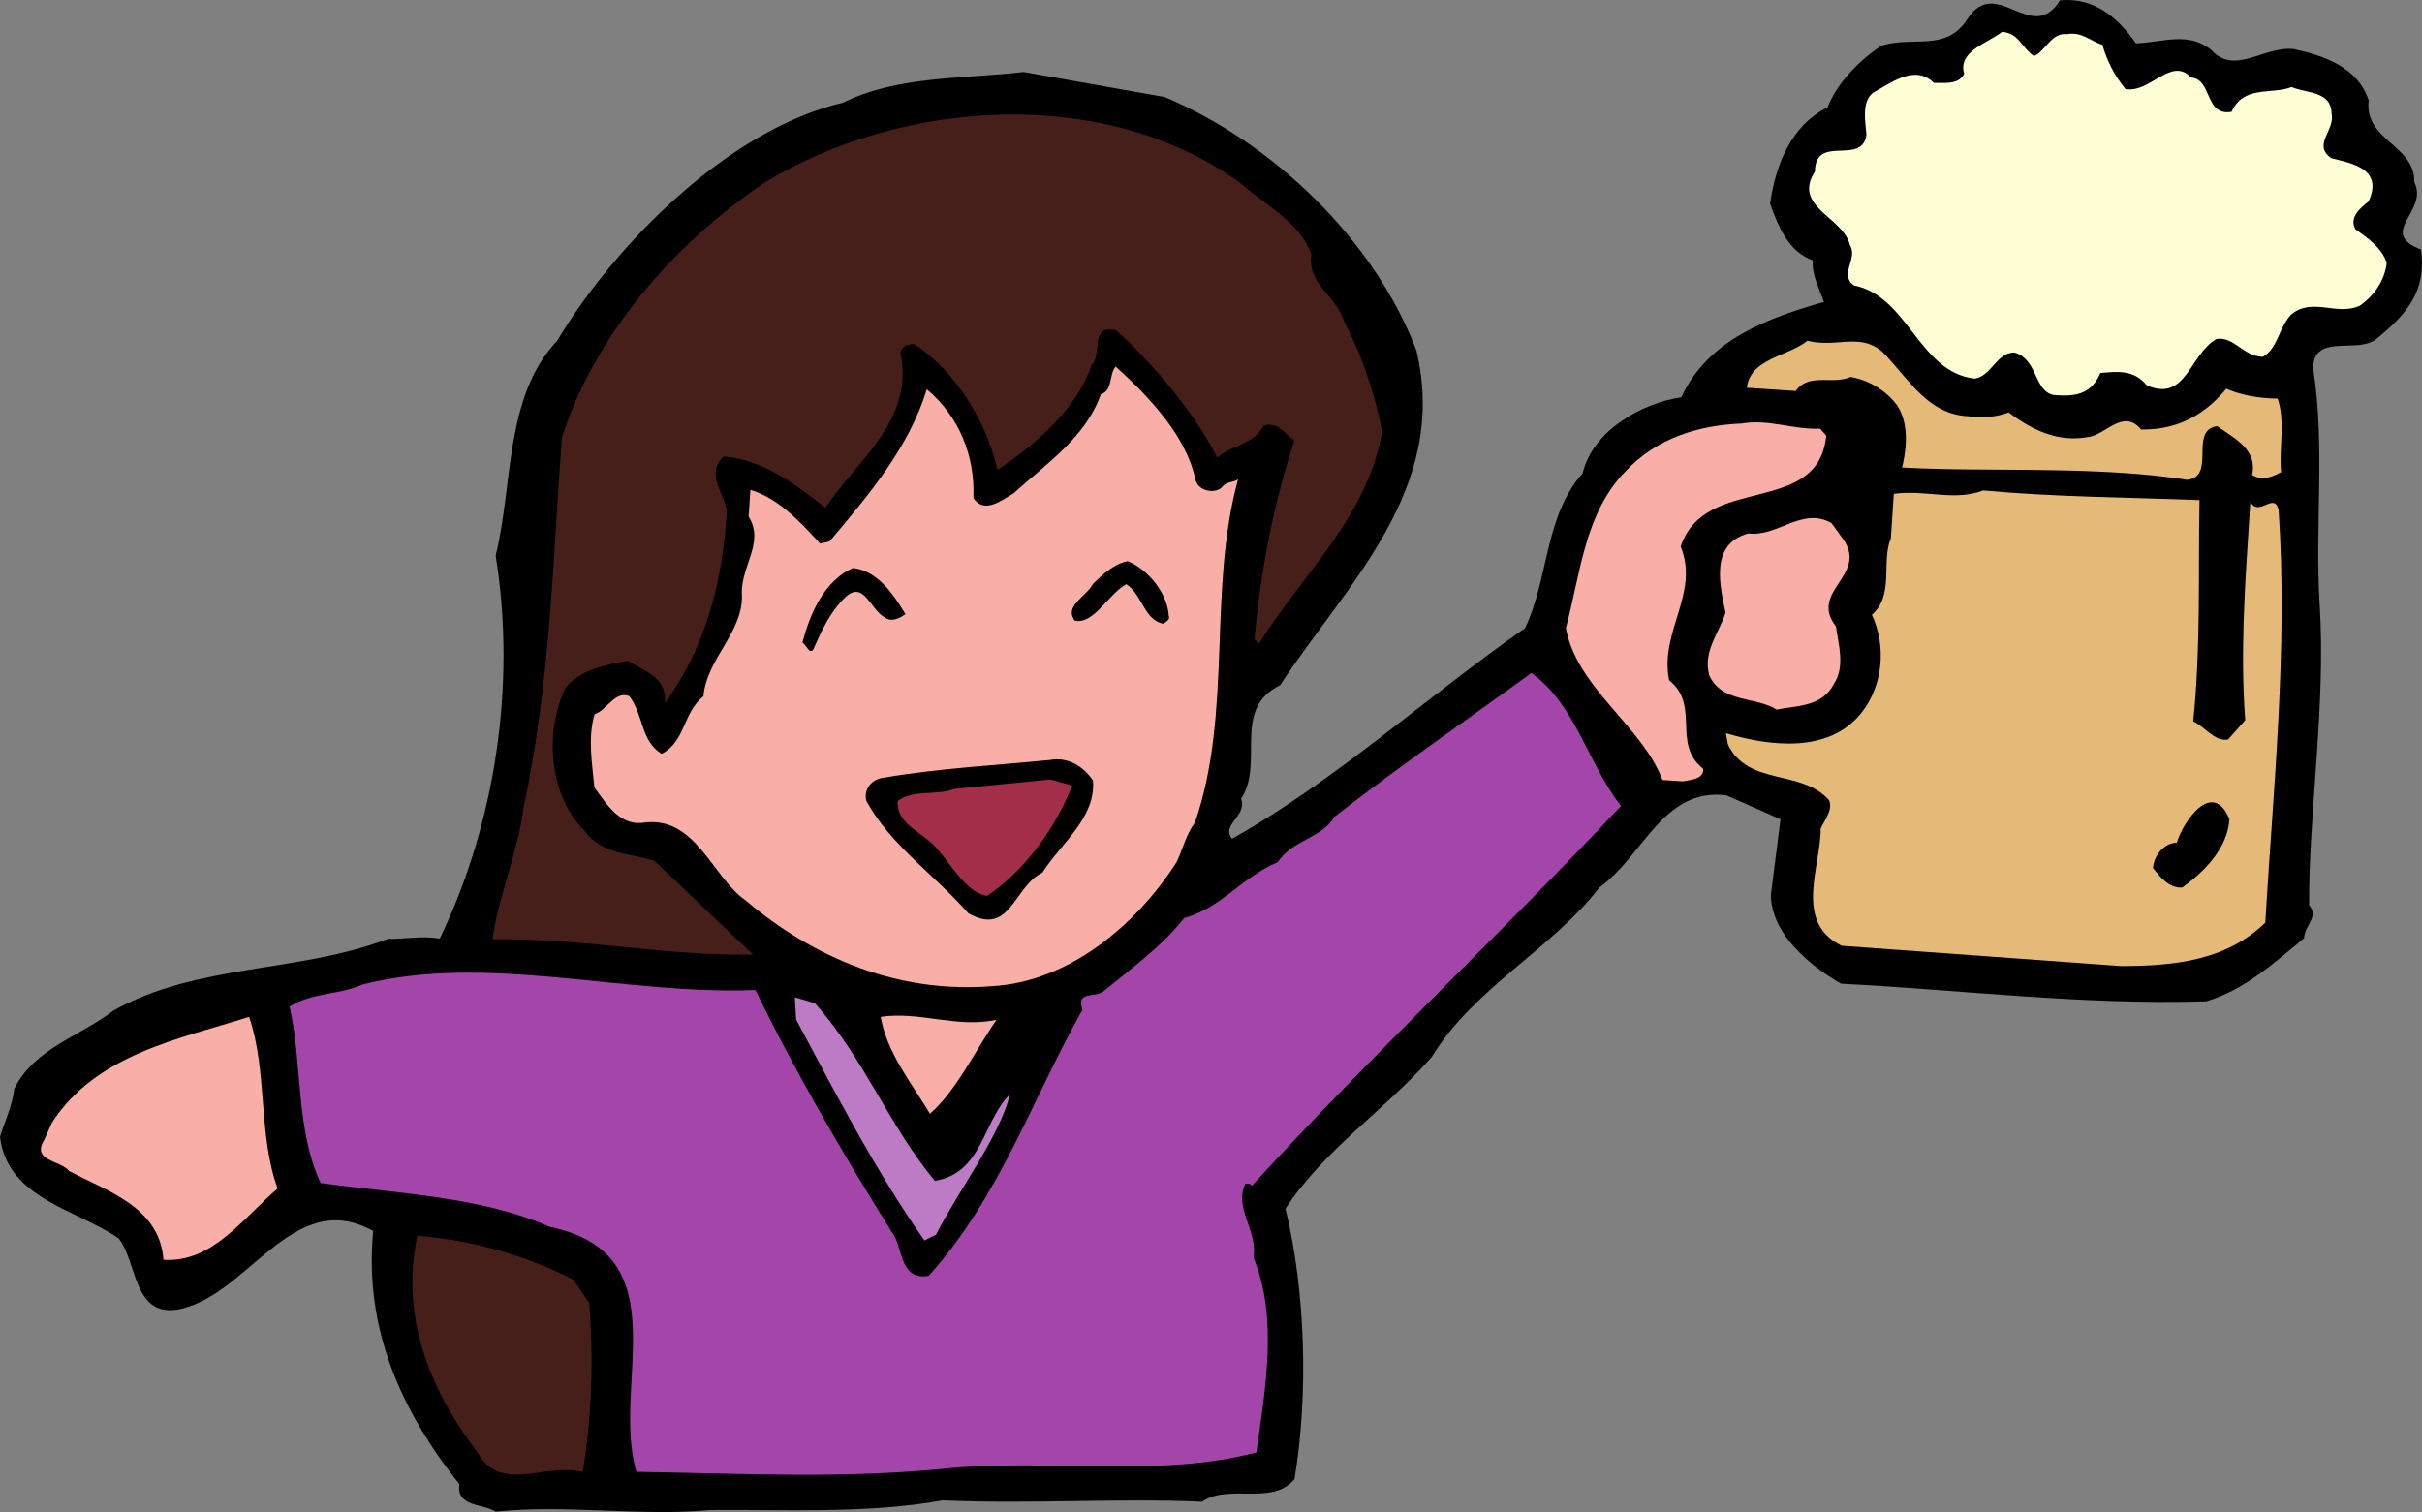
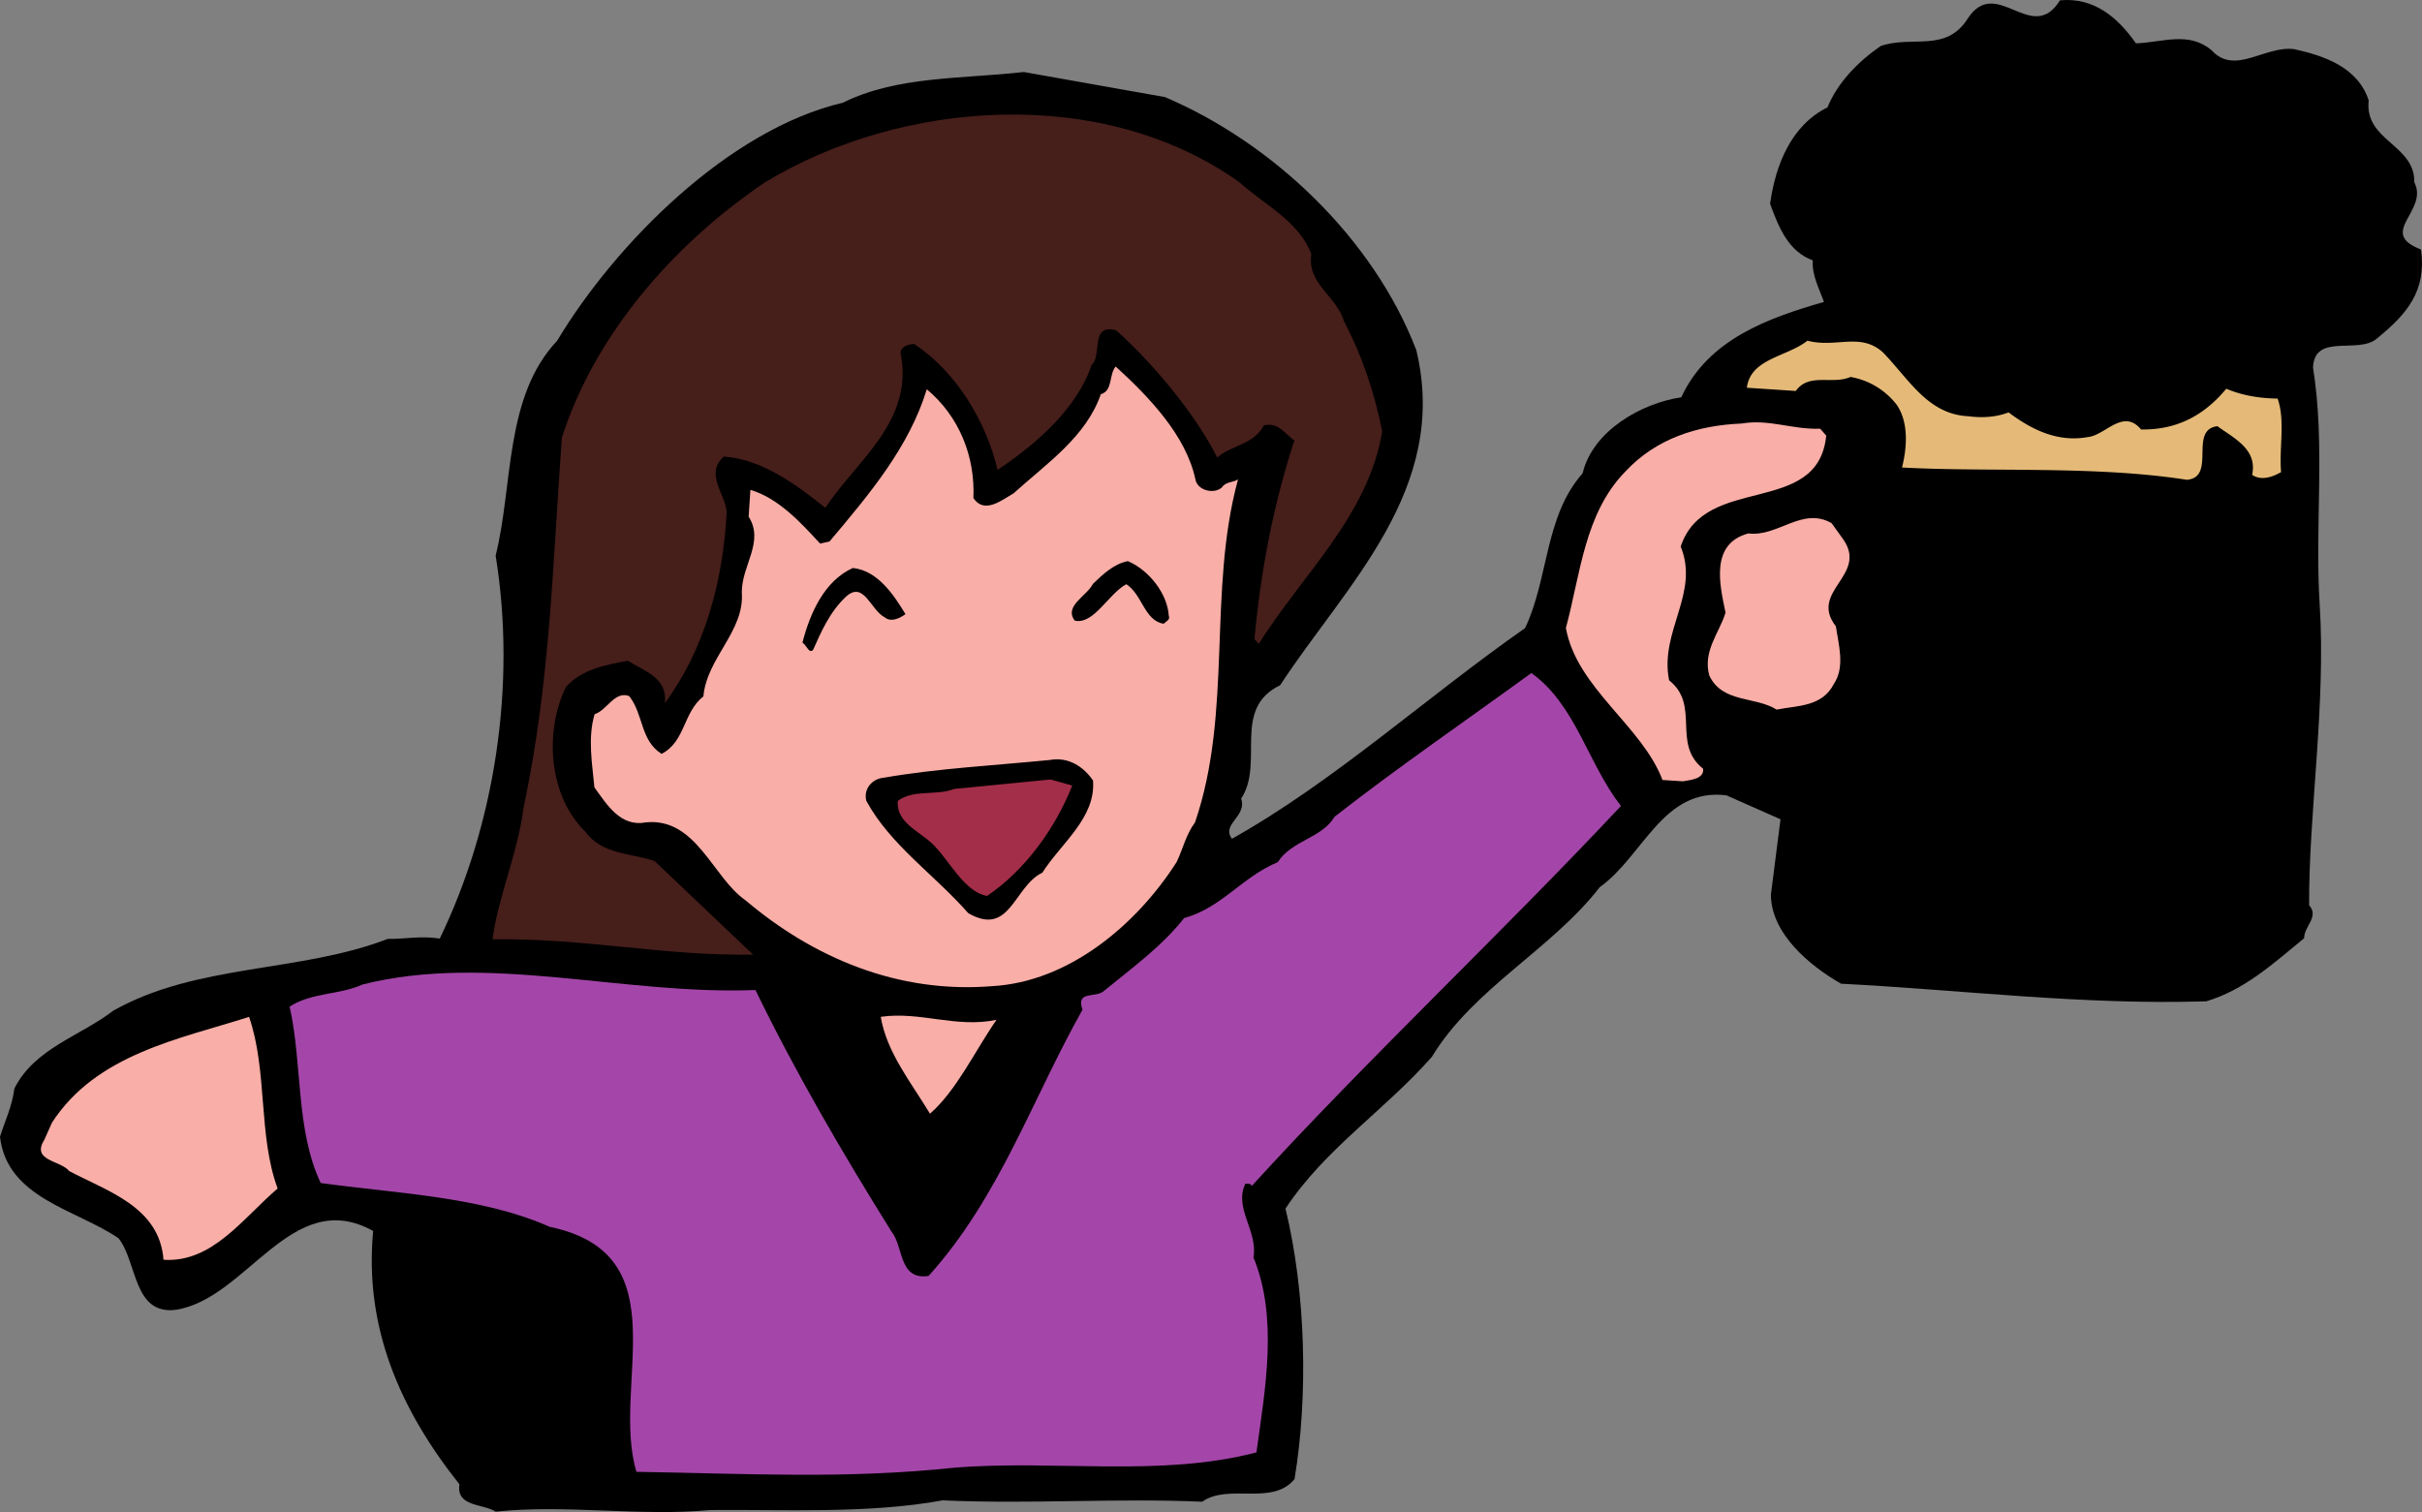
<svg xmlns="http://www.w3.org/2000/svg" width="248.816" height="155.365">
  <rect width="100%" height="100%" fill="#808080" stroke="none" />
  <path d="M219.43 4.453c2.77-.101 5.418-1.261 7.765.707 2.399 2.633 5.465-.5 8.489-.11 3.097.68 6.546 1.86 7.656 5.27-.465 4.165 4.754 4.508 4.687 8.41 1.52 2.958-3.867 5.176.688 6.907.578 4.23-1.387 6.578-4.512 9.133-1.922 1.683-6.437-.614-6.582 3 1.285 7.992.164 16.304.684 24.34.656 10.242-1.137 21.554-1.086 30.898 1.062 1.215-.524 2.156-.512 3.398-3.324 2.735-6.164 5.309-10.05 6.48-12.7.403-25.27-1.187-37.52-1.808-3.215-1.832-7.188-5.14-7.211-9.144l.988-7.75-5.555-2.461c-6.523-.813-8.507 6.203-13.011 9.433-4.996 6.434-12.977 10.387-17.254 17.442-4.84 5.492-11.008 9.469-15.035 15.59 2.101 8.617 2.347 19.304.93 27.789-2.282 2.8-6.79.41-9.489 2.328-8.742-.387-17.648.265-26.672-.14-7.621 1.402-16.355.921-23.89.995-7.094.676-14.918-.601-22.02.168-1.281-.847-4.07-.457-3.723-2.816-6.07-7.645-9.8-16.086-8.86-26.027-8.362-4.649-12.94 6.96-20.257 8.097-4.422.567-3.965-4.933-5.902-7.347-4.281-2.95-11.45-4.09-12.176-10.426.488-1.586 1.258-3.156 1.473-4.953 2.082-4.153 6.738-5.368 10.152-8 8.61-4.868 19.121-3.887 28.215-7.383 1.808.023 3.453-.344 5.336-.031 5.629-11.633 7.91-25.965 5.742-39.356 1.809-7.219.887-16.328 6.316-22.07 5.993-9.992 17.63-21.707 29.34-24.457 5.613-2.778 12.262-2.434 18.602-3.16l14.504 2.578c11.12 4.734 21.433 14.562 25.82 26.004 3.438 14.328-7.313 24.195-13.988 34.425-5.024 2.434-1.578 7.997-4.008 11.649.637 1.851-2.082 2.625-.942 4.129 10.489-5.883 20.02-14.59 30.11-21.645 2.43-5.078 1.996-11.492 5.91-15.902 1.05-4.41 6.098-7.223 10.137-7.813 2.781-6.011 9.02-8.171 14.656-9.8-.484-1.368-1.25-2.75-1.148-4.27-2.512-.93-3.493-3.375-4.383-5.816.55-3.965 2.152-8.051 5.894-9.903 1.024-2.504 3.07-4.656 5.469-6.308 3.219-1.121 6.715.73 8.953-2.84 2.965-4.473 6.578 2.816 9.461-1.852 3.547-.34 5.977 1.82 7.809 4.418" />
-   <path fill="#fffdd4" d="M215.988 4.61c.461 1.652 1.223 3.128 2.367 4.539 2.543.453 4.704-3.407 6.747-1.172 2.183.14 1.359 3.996 4.152 3.511 1.234-2.777 4.117-1.73 6.172-2.546 1.48.668 4.074.363 4.105 2.746.364 1.742-2.02 3.203-.015 4.574 2.16.523 5.359 1.117 3.804 4.445-.902.703-2.015 1.676-1.332 2.863 1.184.84 2.735 1.899 3.203 3.454-.214 1.796-1.27 3.347-2.765 4.39-2.36 1.082-4.801-.886-7.016.871-1.324 1.344-1.375 3.532-2.957 4.38-1.996-.036-2.91-2.098-4.738-1.837-2.77 1.532-3.102 6.559-7.176 4.766-1.32-1.61-2.953-1.434-4.773-1.266-.797 1.946-2.258 2.422-4.25 2.29-2.676.113-1.953-3.653-4.57-4.395-1.81-.028-2.352 2.414-4.083 2.683-5.77-.668-6.781-8.453-12.422-9.586-1.546-1.152.465-2.734-.394-4.125-.668-2.902-5.938-3.917-3.598-7.574.067-3.902 4.797-.543 5.297-3.75-.101-1.34-.539-3.367.668-4.336 1.875-1.02 4.293-2.957 6.258-1.015.863-.04 2.555.261 3.113-.942-.703-2.332 2.496-3.168 3.903-4.316 1.8.215 1.902 1.555 3.269 2.504 1.176-.496 1.781-2.453 3.387-2.254 1.543-.281 2.43.73 3.644 1.098" />
  <path fill="#461e1a" d="M134.719 26.121c-.485 3.016 2.574 4.266 3.355 6.89 1.863 3.552 3.137 7.352 3.922 11.313-1.43 8.672-8.21 14.704-12.684 21.84l-.44-.504c.655-7.105 1.96-13.879 4.105-20.406-1.004-.64-1.586-1.914-3.137-1.543-1.086 2.027-3.274 1.977-4.793 3.305-2.27-4.531-6.688-9.778-10.379-13.07-2.715-.75-1.41 2.574-2.523 3.55-1.54 4.567-5.782 8.192-9.668 10.793-1.11-4.836-4.196-10.09-8.579-12.949-.574.055-1.253.2-1.39.86 1.441 7.05-4.446 11.046-7.723 15.976-2.988-2.39-6.531-5.004-10.422-5.262-2.023 1.774.219 3.922.29 5.735-.376 7.12-2.262 14.05-6.344 19.593.27-2.652-2.164-3.289-3.809-4.347-2.316.418-4.828.918-6.375 2.722-2.203 4.524-1.781 11.125 1.977 14.805 1.746 2.402 4.617 2.211 7.136 3.043l10.133 9.625c-9.254.152-17.23-1.707-26.77-1.574.583-4.442 2.583-8.785 3.18-13.512 2.762-12.969 2.98-24.96 3.942-38.047 3.355-10.449 11.304-19.738 20.78-26.168 14.099-8.597 34.876-10.086 48.884-.015 2.52 2.265 6.12 4.027 7.332 7.347" />
  <path fill="#e5ba78" d="M202.227 42.77c1.418.191 2.851.093 4.12-.395 2.364 1.774 5.04 3.098 8.126 2.535 1.82-.164 3.629-3 5.484-.78 3.805.062 6.582-1.567 8.754-4.188 1.578.675 3.367.988 5.27 1.015.804 2.246.144 5.063.359 7.551-.89.516-2.059.914-2.973.281.555-2.633-1.847-3.742-3.574-5-2.98.375-.059 5.239-3.129 5.512-9.527-1.488-20.34-.77-29.266-1.266.52-2.058.688-4.62-.527-6.418a7.643 7.643 0 0 0-4.766-2.886c-1.863.832-4.257-.473-5.62 1.441l-5.028-.332c.387-3.023 4.113-3.16 6.223-4.832 3 .77 5.398-.883 7.738 1.18 2.676 2.746 4.629 6.402 8.809 6.582" />
  <path fill="#f9aea7" d="M122.805 49.25c.21 1.156 1.898 1.555 2.707.848.425-.64 1.175-.496 1.675-.844-3.14 11.516-.527 23.883-4.421 35.25-.942 1.274-1.223 2.684-1.887 4.07-4.145 6.493-11.106 12.32-18.945 12.754-9.68.793-18.391-2.925-25.34-8.816-3.371-2.317-5.059-8.527-10.239-8.012-2.605.496-3.976-1.785-5.289-3.59-.222-2.394-.71-5.097.02-7.523 1.266-.395 2.066-2.438 3.555-1.863 1.492 1.91 1.128 4.55 3.324 5.937 2.465-1.27 2.187-4.242 4.297-5.91.355-3.98 4.25-6.68 3.945-10.7-.008-2.765 2.344-5.179.703-7.765l.18-2.754c2.898.86 5.207 3.395 7.164 5.524l.969-.223c4.03-4.785 8.164-9.656 9.988-15.637 3.34 2.793 4.976 6.907 4.789 11.18 1.125 1.695 2.941.195 4.129-.488 3.445-3.11 7.433-5.797 8.96-10.176 1.266-.395.798-1.95 1.524-2.856 3.508 3.188 7.246 7.149 8.192 11.594m64.808-4.488c-.843 8.422-12.453 3.844-14.953 11.398 1.973 4.801-2.195 8.72-1.191 13.739 3.258 2.597.238 6.496 3.496 9.093.12 1.055-1.313 1.153-2.086 1.29l-2.086-.137c-2.11-5.57-8.809-9.442-9.926-15.614 1.512-5.617 1.918-11.785 6.11-16.082 3.18-3.414 7.46-4.75 11.949-4.93 2.797-.484 5.199.63 8.066.532l.621.71" />
-   <path fill="#e5ba78" d="M234.086 52.399c.965 14.261-.563 28.742-1.371 42.41-4.07 3.922-9.344 4.433-14.778 4.457l-28.734-2.086c-4.984-2.426-2.129-8.149-2.16-12.055.445-.926 1.27-1.918.86-2.898-2.837-3.235-8.294-1.407-10.391-5.735l-.207-1.156c4.484 1.344 10.625 2.129 13.957-2.133 2.187-2.808 2.543-6.785 1.043-10.027 2.324-2.04.933-5.465 1.949-7.879l.3-4.555c3.27-.449 6.235.793 9.169-.347 7.578.691 15.105.71 22.234.992-.14 7.898.14 15.16-.645 22.73 1.204.559 2.243 2.149 3.594 1.86l1.754-1.985c-.52-6.605-.043-13.816.39-20.363l.137-2.09c.844 1.676 2.454-1.074 2.899.86" />
  <path fill="#f9aea7" d="M189.383 55.453c2.52 3.692-3.59 5.29-.778 8.907.262 1.828.965 4.16-.199 5.894-1.207 2.399-3.765 2.23-5.89 2.66-2.196-1.383-5.582-.652-6.918-3.504-.692-2.523 1.054-4.41 1.668-6.465-.579-2.8-1.633-7.066 2.347-8.136 3.02.39 5.516-2.781 8.547-1.055l1.223 1.7" />
  <path d="M120.07 63.27c.164.39-.226.554-.53.82-1.981-.32-2.185-3-3.83-4.062-1.878 1.019-3.323 4.164-5.296 3.746-1.14-1.504 1.211-2.493 1.867-3.782 1.02-.98 2.137-2.05 3.586-2.336 2.133.903 4.067 3.317 4.203 5.614m-27.05-.164c-.602.433-1.485.855-2.118.336-1.476-.766-2.136-3.762-3.957-2.168-1.726 1.601-2.625 3.734-3.41 5.492-.41.449-.64-.422-1.098-.738.774-3 2.231-6.333 5.176-7.665 2.555.266 4.203 2.754 5.407 4.743" />
  <path fill="#a446a9" d="M166.52 82.817c-12.098 12.925-26.22 26.191-37.926 39.043-.078-.29-.465-.22-.653-.23-1.214 2.491 1.301 4.847.832 7.581 2.547 6.172 1.207 13.516.301 20.027-9.89 2.59-20.82.727-31.074 1.575-11.129 1.172-21.004.613-32.617.418-2.656-8.844 4.62-22.371-8.914-25.172-7.035-3.13-15.782-3.422-23.524-4.504-2.593-5.508-1.863-12.227-3.191-18.125 2.289-1.469 5.129-1.188 7.488-2.27 12.887-3.246 26.801 1.102 40.367.567 4.11 8.465 8.903 16.691 13.989 24.84 1.234 1.511.714 5.003 3.797 4.539 7.3-8.094 10.632-18.164 15.812-27.352-.723-2.05 1.41-1.148 2.223-1.95 2.922-2.382 6.027-4.655 8.21-7.464 3.883-1.078 5.9-4.184 9.622-5.75 1.488-2.281 4.547-2.46 5.836-4.664 6.53-5.098 13.617-9.965 20.222-14.77 4.551 3.254 5.774 9.243 9.2 13.66" />
  <path d="M229.035 84.18c-.203 3.035-2.648 5.445-4.848 7.015-1.34.102-2.308-1.105-3.011-2.007.082-1.235 1.125-2.594 2.457-2.602.62-2.152 3.676-6.617 5.402-2.406m-116.75-3.988c.317 3.832-3.285 6.453-5.2 9.472-2.952 1.426-3.296 6.645-7.612 4.168-3.457-3.945-8.02-7.008-10.48-11.554-.298-1.258.624-2.247 1.773-2.364 5.593-.965 11.328-1.254 17.082-1.824 1.93-.352 3.48.707 4.437 2.102" />
  <path fill="#a32e49" d="M110.152 80.719c-1.718 4.367-4.863 8.73-8.75 11.336-2.172-.336-3.78-3.395-5.203-4.918-1.324-1.613-4.133-2.371-3.969-4.836 1.606-1.23 3.938-.504 5.797-1.238l9.88-.97 2.245.626" />
-   <path fill="#be7bc5" d="M83.71 103.082c5.15 5.774 7.56 12.504 12.33 18.254 4.913-.82 4.878-6.066 7.733-8.926-1.152 4.496-5.109 9.575-7.62 14.457l-1.184.59c-5.055-7.195-9.106-15.086-13.18-22.691l-.133-2.297 2.055.613" />
  <path fill="#f9aea7" d="M102.371 104.79c-2.21 3.19-4.101 7.257-6.832 9.648-1.977-3.274-4.441-6.293-5.059-9.957 4.04-.59 7.735 1.18 11.891.308m-76.781-.301c1.918 5.559.91 12.165 2.933 17.633-3.535 3.008-6.699 7.657-11.726 7.324-.402-5.457-5.824-7.054-9.692-9.12-.878-1.106-3.933-1.02-2.55-3.215l.785-1.758c4.562-7.04 13.047-8.574 20.25-10.864" />
-   <path fill="#461e1a" d="m58.875 131.461 1.652 2.395c.473 5.843.254 12.023-.668 17.394-3.746-1.012-8.445 2.3-10.824-2.05-4.914-6.422-7.937-14.051-6.156-22.227a43.19 43.19 0 0 1 15.996 4.488" />
</svg>